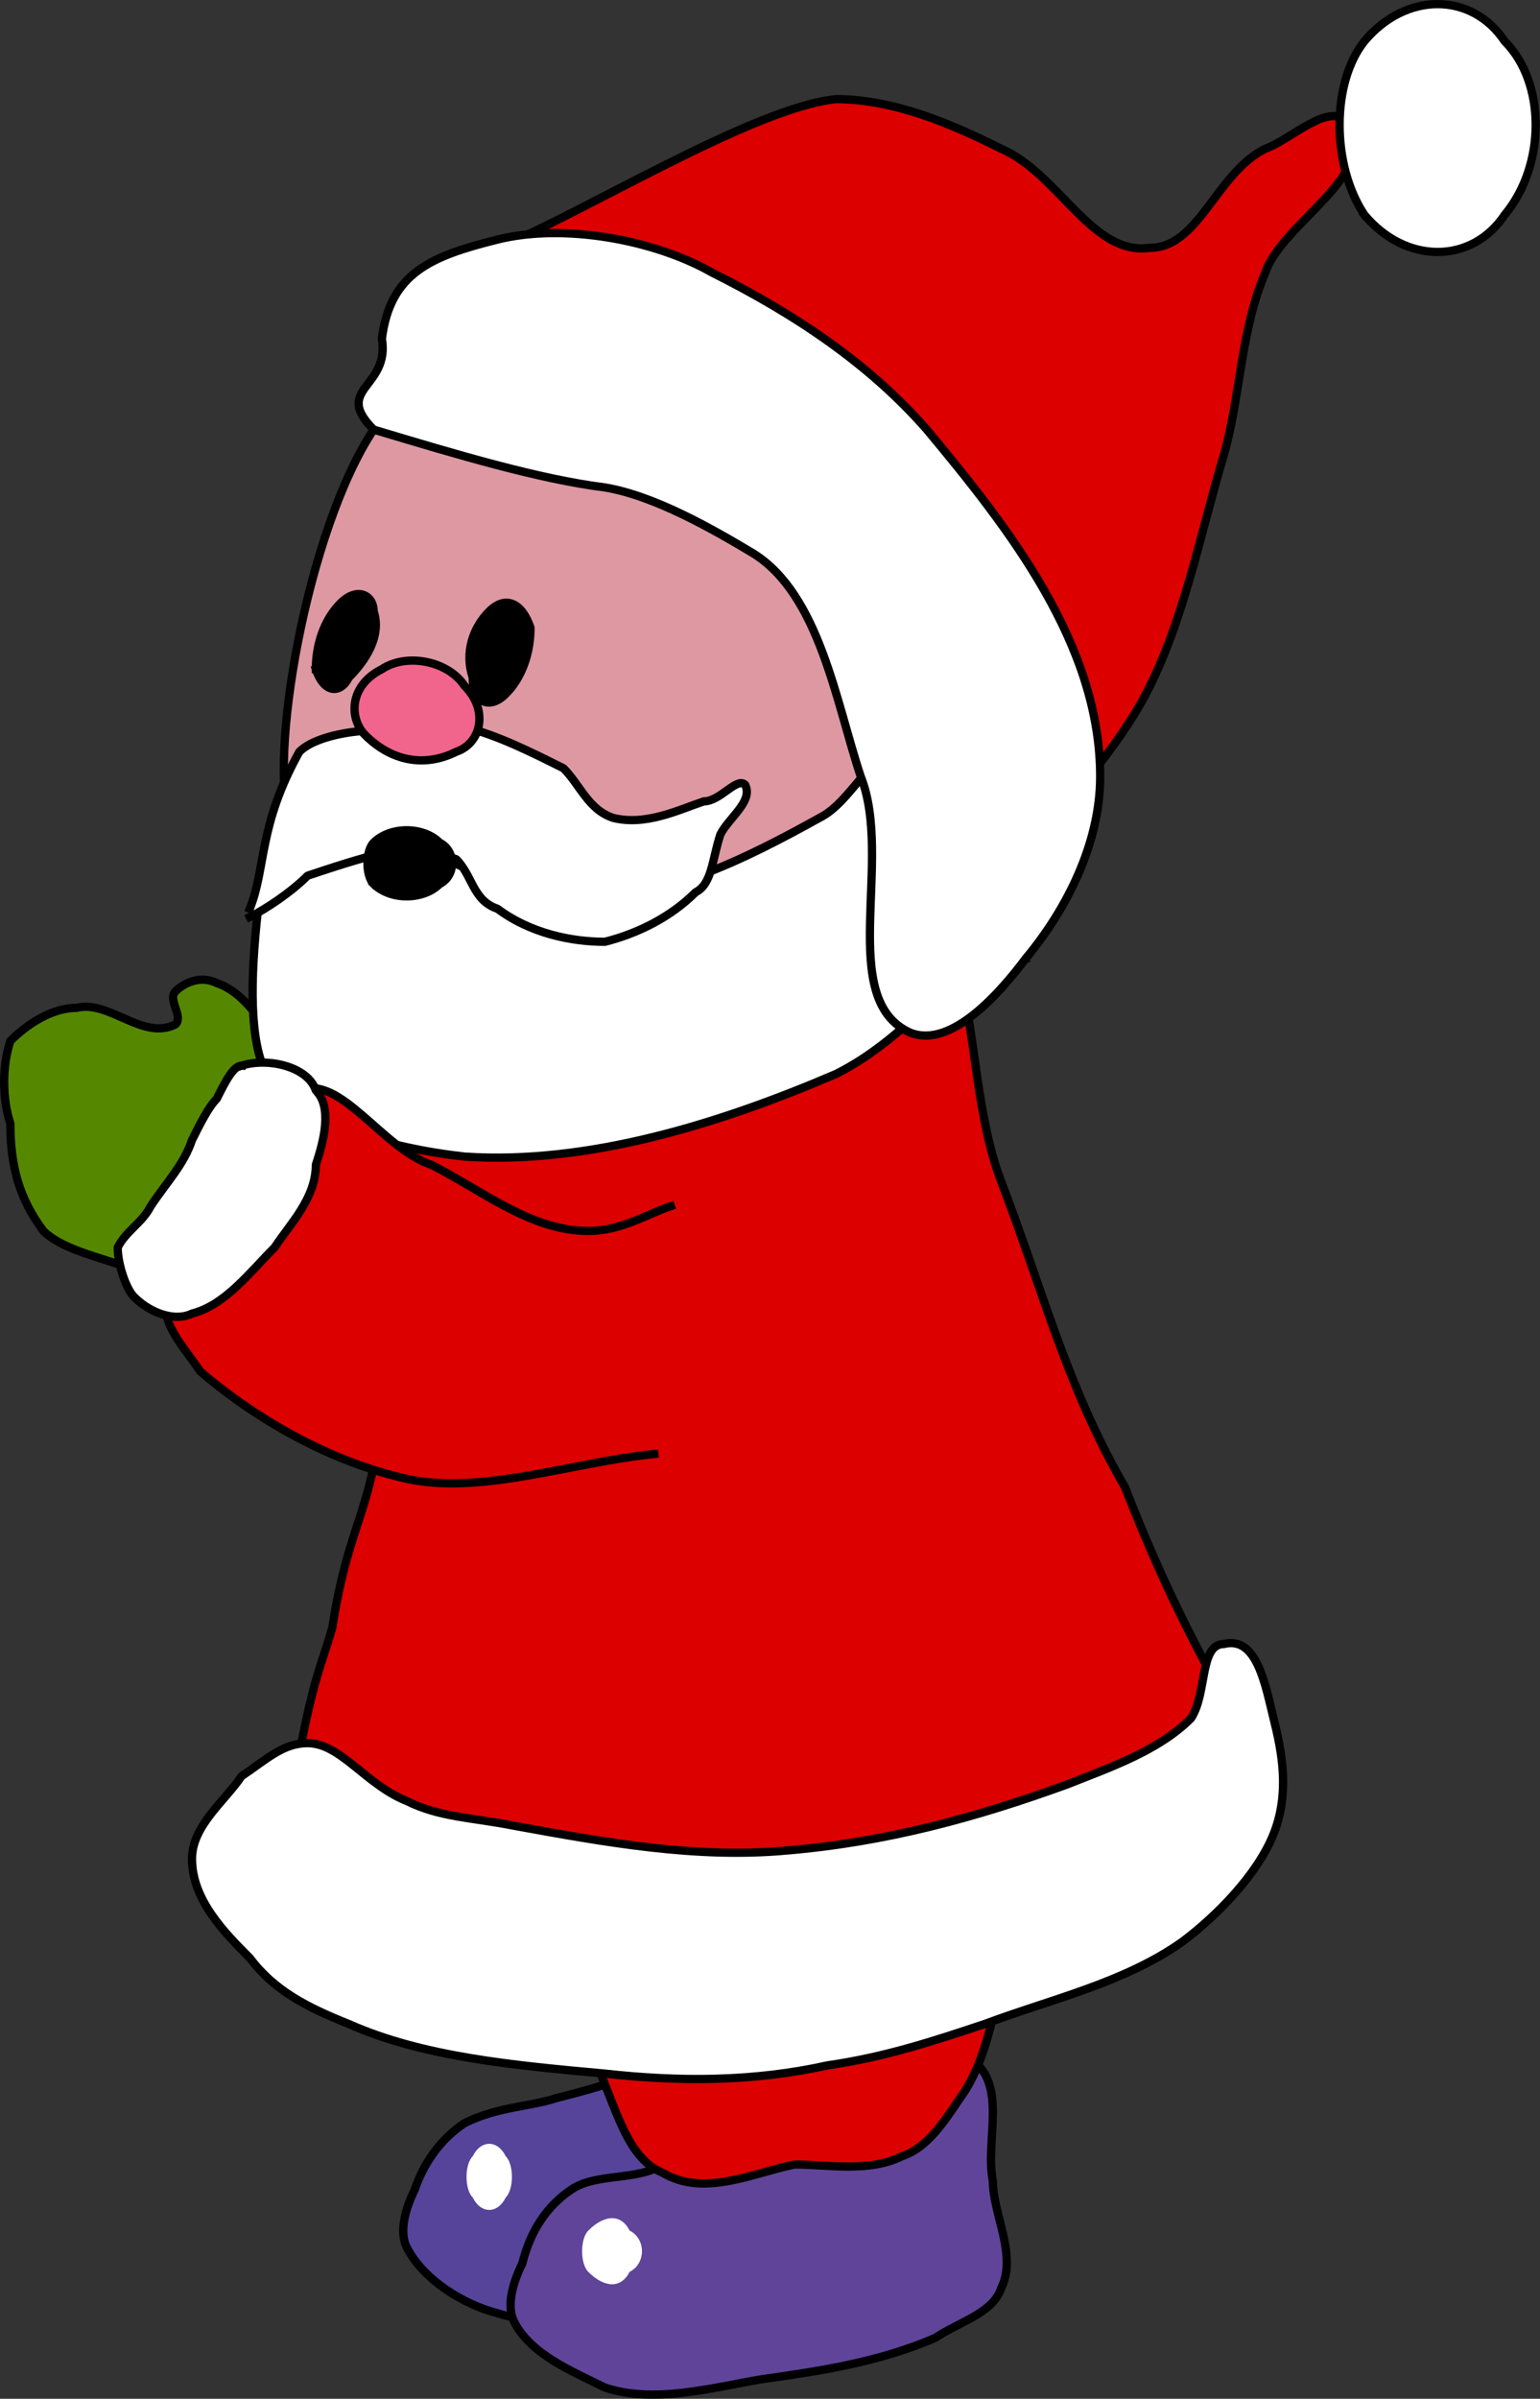
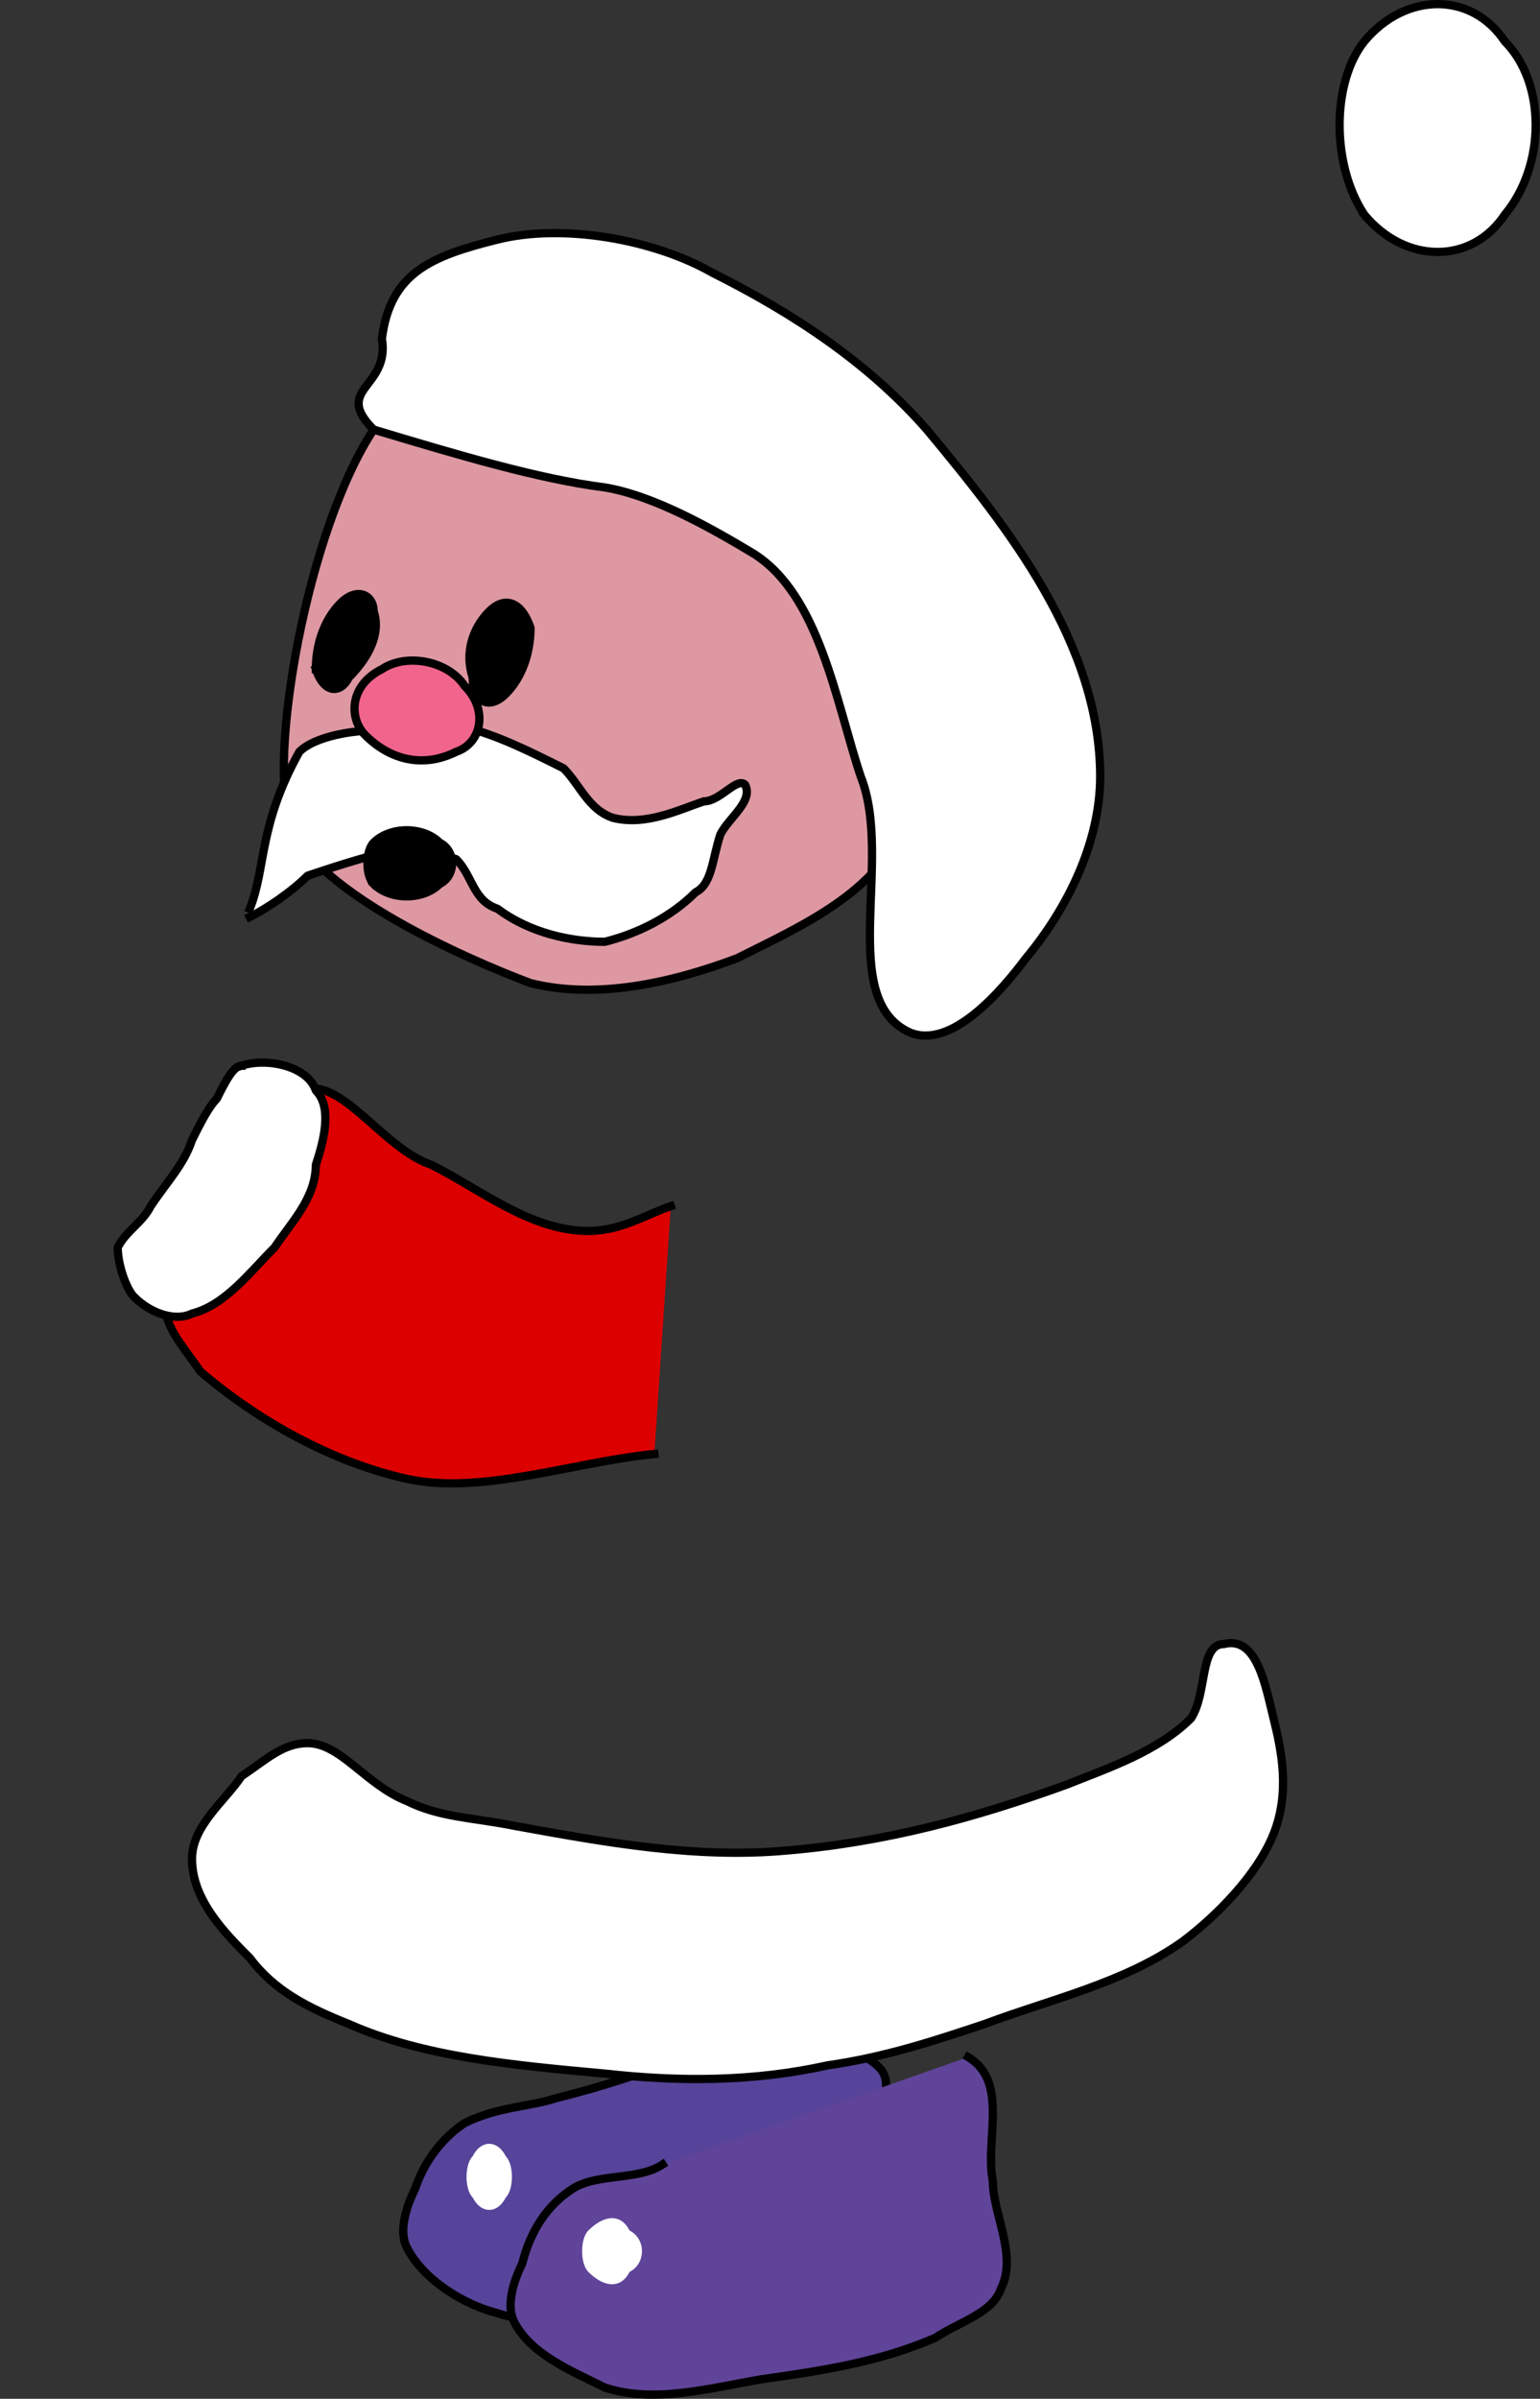
<svg xmlns="http://www.w3.org/2000/svg" width="186.529" height="290.363" version="1.2">
  <rect width="100%" height="100%" fill="#333333" stroke="none" />
  <g fill="none" fill-rule="evenodd" stroke="#000" stroke-linecap="square" stroke-linejoin="bevel" font-family="'Sans Serif'" font-size="12.5" font-weight="400">
    <path fill="#549" stroke-linecap="butt" d="M103.256 248c5 3 4 3 4 8 1 4 3 9 1 12-1 3-5 5-8 6-6 3-14 4-21 5-6 1-13 3-19 1-4-1-9-4-11-8-1-2 0-5 1-7 1-3 3-6 6-8 4-2 8-2 11-3 24-6 25-13 36-6" vector-effect="non-scaling-stroke" />
-     <path fill="#604499" stroke-linecap="butt" d="M117.256 249c5 3 2 10 3 15 0 4 3 9 1 13-1 3-5 4-8 6-7 3-14 4-21 5-6 1-13 3-19 1-4-2-9-4-11-8-1-2 0-5 1-7 1-4 3-7 6-9s8-1 11-3c13-4 26-19 37-13" vector-effect="non-scaling-stroke" />
-     <path fill="#d00" stroke-linecap="butt" d="M71.256 248c3 5 4 13 9 15 5 3 11 0 16-1 4 0 9 1 13-1 3-1 5-4 7-7 3-4 4-10 5-14" vector-effect="non-scaling-stroke" />
-     <path fill="#580" stroke-linecap="butt" d="M14.256 153c-3-1-7-2-9-4-3-4-4-8-4-13-1-3-1-7 0-10 2-2 5-4 8-4 4-1 8 4 12 2 1-1-1-3 0-4s3-2 5-1c3 1 5 4 7 7 1 2 0 3 0 5" vector-effect="non-scaling-stroke" />
+     <path fill="#604499" stroke-linecap="butt" d="M117.256 249c5 3 2 10 3 15 0 4 3 9 1 13-1 3-5 4-8 6-7 3-14 4-21 5-6 1-13 3-19 1-4-2-9-4-11-8-1-2 0-5 1-7 1-4 3-7 6-9s8-1 11-3" vector-effect="non-scaling-stroke" />
    <path fill="#dd98a2" stroke-linecap="butt" d="M45.256 52c-8 12-13 40-10 48s21 16 29 19c8 2 17 0 25-3 8-4 17-8 20-16 4-9 1-21-3-30-4-8-11-15-20-18-9-4-12-9-20-3-2 6-11-2-21 3" vector-effect="non-scaling-stroke" />
-     <path fill="#d00" stroke-linecap="butt" d="M60.256 30c10-4 31-17 41-18 7 0 14 3 20 6 7 3 11 13 18 12 6 0 8-9 14-12 3-1 8-6 10-3 4 6-8 12-10 18-3 7-3 15-5 22-3 10-5 21-10 30-4 7-9 12-14 18m-8 15c2 8 2 17 5 25 5 13 8 25 15 37 12 31 22 36 16 42s-13 13-21 17c-31 14-52 10-67 9-11-1-27-2-32-11 5-34 6-33 8-40 2-13 5-14 6-27 0-10-4-21 0-30 1-4 4-8 9-11 8-5 18-6 28-8 14-3 27-4 41-5" vector-effect="non-scaling-stroke" />
-     <path fill="#fff" stroke-linecap="butt" d="M121.256 114c-7 5-12 12-20 16-14 6-30 11-45 10-9-1-20-4-24-10-2-4-2-11-1-20 2-3 7-8 11-9 9-1 17 8 27 8 11 0 21-5 30-10 4-2 6-8 10-8 8 1 9 10 10 16 2 4 0 8 0 12" vector-effect="non-scaling-stroke" />
    <path fill="#fff" stroke-linecap="butt" d="M45.256 52c-5-5 2-5 1-11 1-8 6-10 14-12s19 0 26 4c10 5 19 11 26 19 10 12 21 26 21 42 0 8-4 16-9 22-3 4-9 11-14 9-9-4-2-21-6-31-3-9-5-22-13-27-5-3-12-7-18-8-8-1-18-4-28-7m120-26c5 6 13 6 17 0 5-6 5-16 0-21-4-6-12-6-17 0-4 5-4 15 0 21" vector-effect="non-scaling-stroke" />
    <path fill="#fff" stroke-linecap="butt" d="M30.256 110c2-5 1-10 6-19 3-3 13-3 11-2 3-1 6-1 9-1 4 1 8 3 12 5 2 2 3 5 6 6 4 1 8-1 11-2 2 0 4-3 5-2 1 2-2 4-3 6-1 3-1 6-3 7-3 3-7 5-11 6-4 0-9-1-13-4-3-1-3-4-5-6-3-1-6-1-8-1-4 1-7 2-10 3-2 2-5 4-7 5" vector-effect="non-scaling-stroke" />
    <path fill="#000" stroke-linecap="butt" d="M45.256 107c2 2 6 2 8 0 2-1 2-4 0-5-2-2-6-2-8 0-1 1-1 4 0 5m12-25c0 3 2 4 4 2s3-5 3-8c-1-3-3-4-5-2s-3 5-2 8" vector-effect="non-scaling-stroke" />
    <path fill="#d00" stroke-linecap="butt" d="M79.256 176c-10 1-21 5-30 3s-18-7-25-13c-2-3-5-6-4-9 1-4 5-4 7-7 3-3 6-6 7-10 1-3-1-7 2-8 5-2 10 7 16 9 6 3 12 8 19 8 4 0 7-2 10-3" vector-effect="non-scaling-stroke" />
    <path fill="#fff" stroke-linecap="butt" d="M29.256 129c3-1 8 0 9 3 2 2 1 6 0 9 0 4-3 7-5 10-3 3-6 7-10 8-2 1-5 0-7-2-1-1-2-4-2-6 1-2 3-3 4-5 2-3 4-5 5-8 1-2 2-4 3-5 1-2 2-4 3-4m8 82c-3 0-5 2-8 4-2 3-6 6-6 10 0 5 4 9 7 12 3 4 7 6 12 8 9 4 20 5 31 6 9 1 18 1 27-1 7-1 13-3 19-5 8-3 17-5 24-10 4-3 9-8 11-13s1-10 0-14-2-10-6-9c-3 0-2 6-4 9-4 4-10 6-15 8-11 4-22 7-34 8-11 1-22-1-33-3-5-1-9-1-13-3-5-2-8-7-12-7" vector-effect="non-scaling-stroke" />
    <path fill="#fff" stroke="none" d="M71.256 275c2 2 4 2 5 0 2-1 2-4 0-5-1-2-3-2-5 0-1 1-1 4 0 5m-14-9c1 2 3 2 4 0 1-1 1-4 0-5-1-2-3-2-4 0-1 1-1 4 0 5" />
    <path fill="#000" stroke-linecap="butt" d="M38.256 81c1 3 3 3 4 1 2-2 4-5 3-8 0-2-2-3-4-1s-3 5-3 8" vector-effect="non-scaling-stroke" />
    <path fill="#f1648c" stroke-linecap="butt" d="M44.256 89c3 3 7 4 11 2 3-1 4-5 1-8-2-3-7-4-10-2-4 2-4 6-2 8" vector-effect="non-scaling-stroke" />
  </g>
</svg>